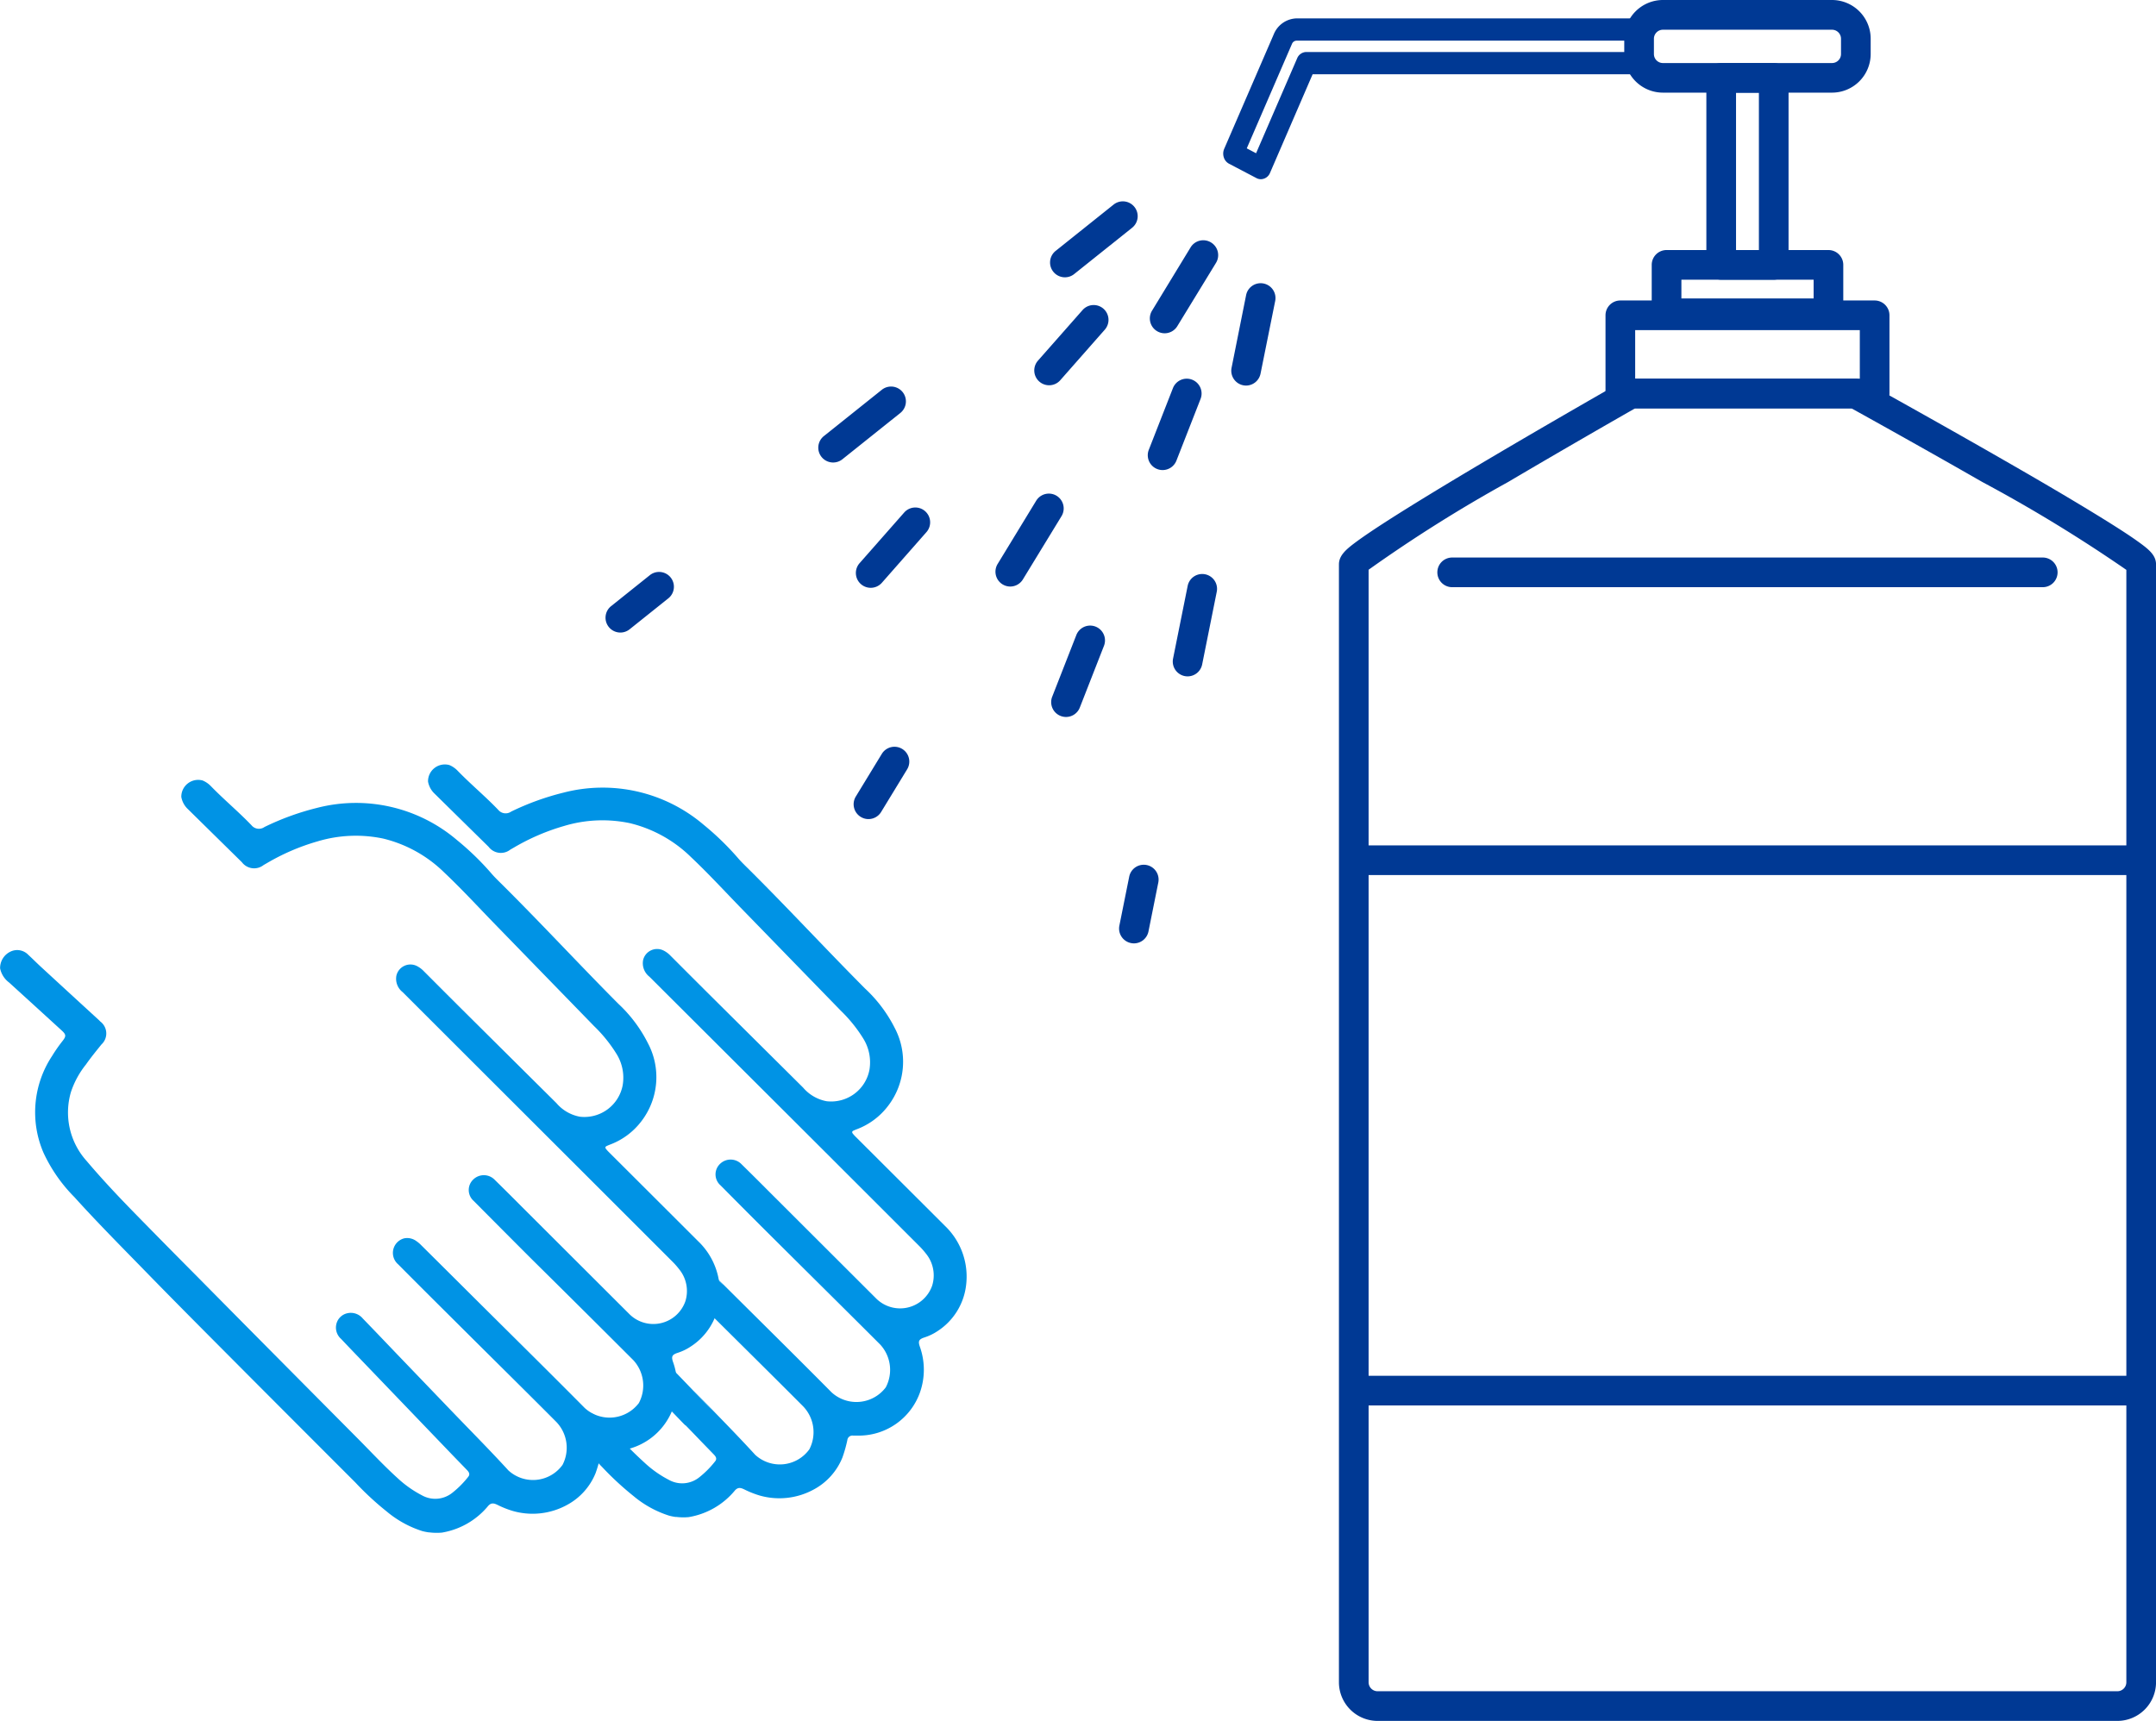
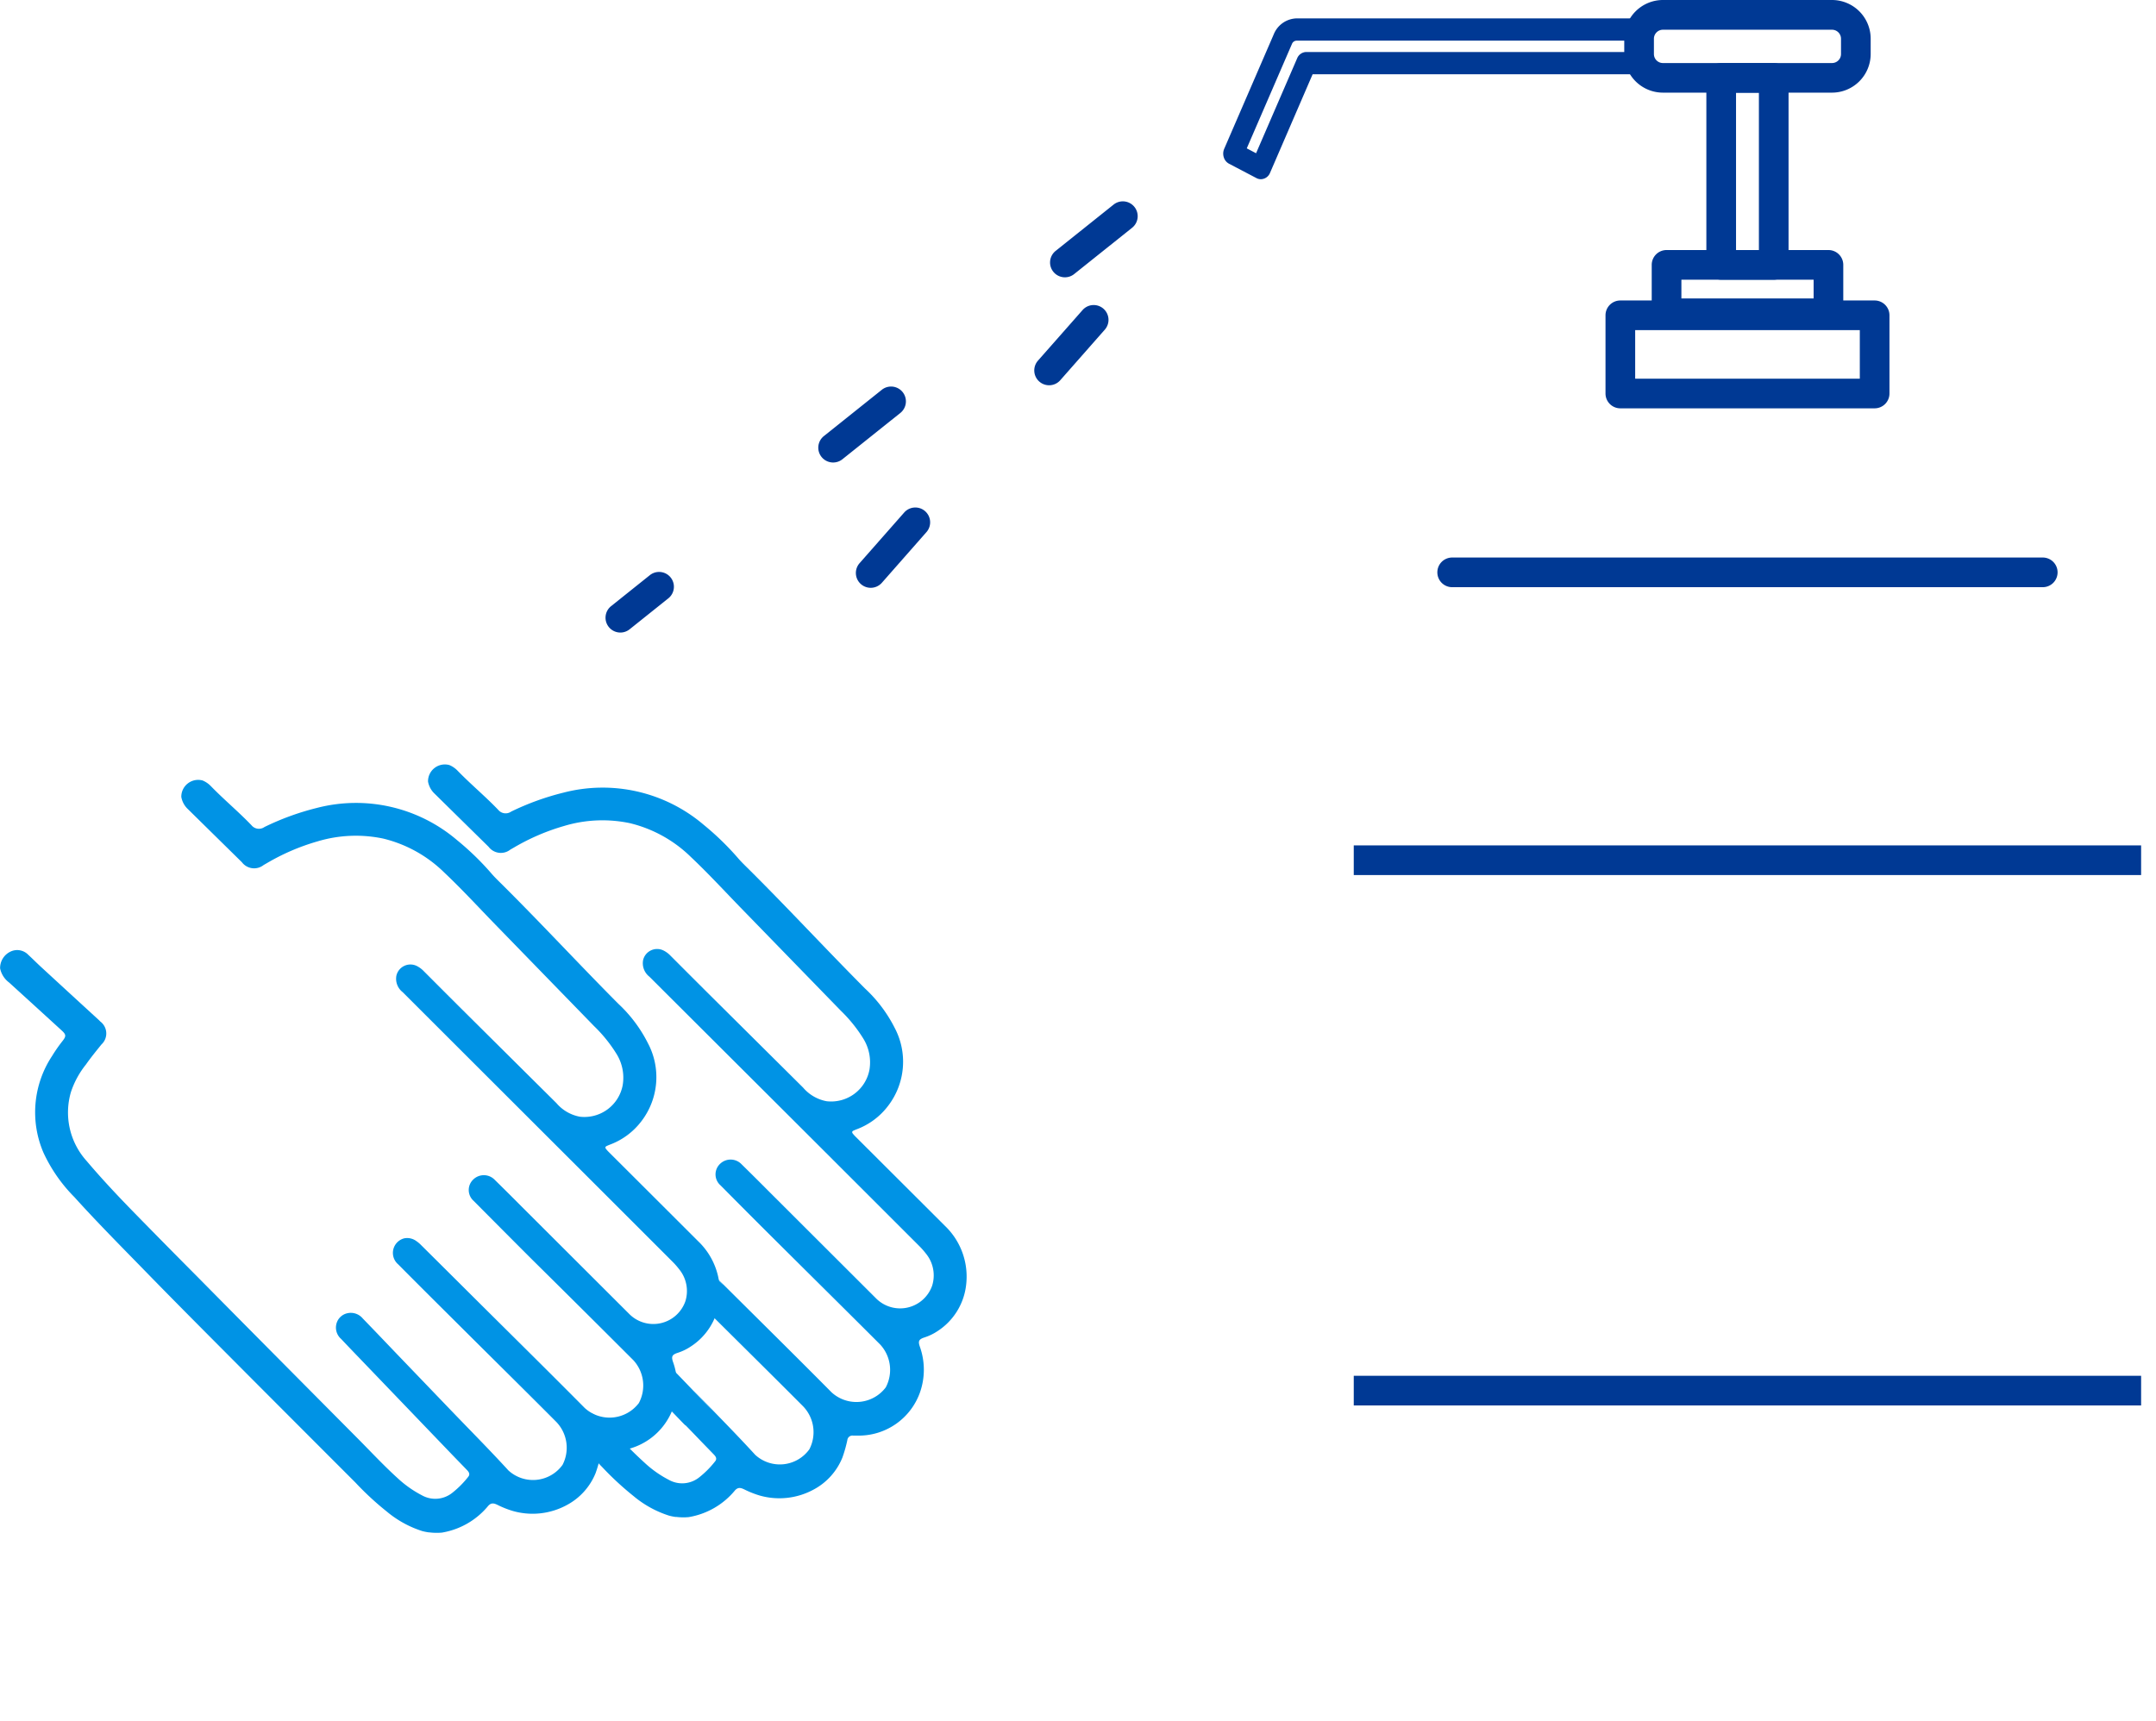
<svg xmlns="http://www.w3.org/2000/svg" id="グループ_39118" data-name="グループ 39118" width="126.51" height="101" viewBox="0 0 126.51 101">
  <defs>
    <clipPath id="clip-path">
      <rect id="長方形_12978" data-name="長方形 12978" width="126.51" height="101" fill="none" />
    </clipPath>
  </defs>
  <g id="グループ_39117" data-name="グループ 39117" clip-path="url(#clip-path)">
    <path id="パス_394" data-name="パス 394" d="M17.45,62.256,28.149,52.2l3.68,3.49s4.072-1.95,6.406-1.717,7.084,4.2,9.035,6.469,5.176,5.324,5.176,5.324,1.76,2.354,1.527,3.457a6.919,6.919,0,0,1-1.315,2.461c-.064.043-1.272,1.1-1.272,1.1S55.1,77.2,56.222,78.409s2.078,2.469,1.76,3.547-2.905,2.837-2.905,2.837.17,2.206.105,2.779a3.672,3.672,0,0,1-2.015,2.248,8.04,8.04,0,0,1-1.972.233s-.679,3.33-1.634,3.351-2.842.149-3.754-.487-1.1.512-1.1.512-2.376,1.949-3.5,1.5S28.563,82.5,28.563,82.5,20.185,73.5,20.1,73.417a13.125,13.125,0,0,1-.381-3.408c.106-.976,2.206-3.181,2.142-3.479a19.736,19.736,0,0,0-2.694-2.5,23.322,23.322,0,0,1-1.716-1.771" transform="translate(-2.262 -6.767)" fill="none" fill-rule="evenodd" />
    <path id="パス_395" data-name="パス 395" d="M43.4,95.712a3.215,3.215,0,0,1-.4-.08,6.145,6.145,0,0,1-2.088-1.151,17.552,17.552,0,0,1-1.837-1.7c-2-2-1.7-4.442.194-2.534.755.761,1.486,1.547,2.279,2.266a6.378,6.378,0,0,0,1.44,1.019,1.6,1.6,0,0,0,1.779-.146,5.561,5.561,0,0,0,.93-.935c.135-.158.042-.291-.073-.41-.282-.293-.567-.583-.849-.877-1.795-1.869.152.192-1.643-1.678-.385-.4-.77-.8-1.153-1.205a.884.884,0,0,1-.271-.89.849.849,0,0,1,.665-.621.908.908,0,0,1,.879.312c.671.691,1.335,1.389,2,2.083,1.063,1.106-1.616-1.72-.554-.614,1.123,1.169,2.267,2.319,3.36,3.516a2.135,2.135,0,0,0,3.174-.329,2.186,2.186,0,0,0-.369-2.524c-1.714-1.722-3.444-3.428-5.166-5.141-1.371-1.366.158.2-1.2-1.177a.867.867,0,1,1,1.071-1.364,1.689,1.689,0,0,1,.264.222c1.06,1.051-.785-.82.273.233,2.145,2.135,4.3,4.259,6.432,6.41a2.157,2.157,0,0,0,3.177-.292,2.191,2.191,0,0,0-.322-2.511c-1.991-1.992-3.995-3.971-5.991-5.958q-1.7-1.688-3.38-3.387a.852.852,0,0,1-.024-1.268.888.888,0,0,1,1.262.034c.51.5,1.013,1,1.517,1.507q3.192,3.186,6.383,6.373a1.992,1.992,0,0,0,3.28-.766,2.021,2.021,0,0,0-.369-1.879,4.5,4.5,0,0,0-.375-.427q-3.708-3.708-7.418-7.412L41.845,64a1,1,0,0,1-.368-.977.845.845,0,0,1,1.185-.565,1.467,1.467,0,0,1,.423.312q1.035,1.038,2.073,2.073l5.706,5.667a2.383,2.383,0,0,0,1.38.8,2.288,2.288,0,0,0,2.514-1.846,2.646,2.646,0,0,0-.374-1.851A8.449,8.449,0,0,0,53.08,66q-2.9-2.983-5.8-5.967c-.994-1.021-1.957-2.072-2.993-3.05A7.694,7.694,0,0,0,40.7,54.991a7.8,7.8,0,0,0-3.859.164,12.757,12.757,0,0,0-2.924,1.254l-.229.132a.9.9,0,0,1-1.279-.165q-1.582-1.555-3.163-3.112a1.286,1.286,0,0,1-.39-.718.988.988,0,0,1,1.251-.966,1.443,1.443,0,0,1,.482.33c.77.795,1.622,1.5,2.387,2.3a.563.563,0,0,0,.76.1A15.426,15.426,0,0,1,36.8,53.2a9.141,9.141,0,0,1,8.224,1.881,16.368,16.368,0,0,1,2.081,2.029c.2.223.416.428.628.639,2.289,2.278,4.482,4.65,6.759,6.94A8.209,8.209,0,0,1,56.236,67a4.251,4.251,0,0,1-.377,4.573,4.123,4.123,0,0,1-1.869,1.391c-.057.023-.113.045-.168.071-.088.042-.1.1-.039.178s.125.143.192.21q2.607,2.6,5.217,5.206a4.118,4.118,0,0,1,1.234,3.5,3.722,3.722,0,0,1-1.679,2.677,3.076,3.076,0,0,1-.749.363c-.343.111-.4.217-.277.563a4.022,4.022,0,0,1-.008,2.695,3.811,3.811,0,0,1-3.542,2.508c-.122,0-.245,0-.366,0a.3.3,0,0,0-.346.273,7.965,7.965,0,0,1-.289,1.017,3.692,3.692,0,0,1-1.662,1.862,4.209,4.209,0,0,1-3.213.358,5.568,5.568,0,0,1-.864-.344c-.219-.107-.379-.152-.561.046a4.466,4.466,0,0,1-2.722,1.572,3.438,3.438,0,0,1-.751-.015" transform="translate(-3.74 -6.679)" fill="#0093e5" fill-rule="evenodd" />
    <path id="パス_396" data-name="パス 396" d="M.939,63.379,11.587,53.33l3.622,3.414s4.072-1.951,6.405-1.718,7.085,4.2,9.036,6.469,5.175,5.324,5.175,5.324,1.761,2.353,1.527,3.457a6.937,6.937,0,0,1-1.315,2.461c-.064.042-1.273,1.1-1.273,1.1s3.712,4.412,4.837,5.621,2.078,2.469,1.761,3.547-2.906,2.837-2.906,2.837.17,2.206.106,2.779a3.67,3.67,0,0,1-2.015,2.248,8.049,8.049,0,0,1-1.973.233s-.679,3.33-1.633,3.352-2.843.148-3.755-.488-1.1.513-1.1.513-2.375,1.948-3.5,1.5-12.642-12.43-12.642-12.43S3.564,74.547,3.48,74.469A13.078,13.078,0,0,1,3.1,71.06C3.2,70.085,5.3,67.879,5.24,67.582a19.789,19.789,0,0,0-2.694-2.5,19.16,19.16,0,0,1-1.608-1.7" transform="translate(-0.122 -6.913)" fill="none" fill-rule="evenodd" />
    <path id="パス_397" data-name="パス 397" d="M25.178,96.752a3.377,3.377,0,0,1-.4-.079,6.154,6.154,0,0,1-2.088-1.151,17.2,17.2,0,0,1-1.837-1.7q-3-3-6-6.008c-2.125-2.137-4.257-4.266-6.359-6.425-1.391-1.428-2.8-2.843-4.134-4.323a9.109,9.109,0,0,1-1.814-2.612,5.992,5.992,0,0,1,.508-5.661,8.971,8.971,0,0,1,.616-.884c.219-.279.215-.374-.05-.617Q2.08,65.884.538,64.481a1.376,1.376,0,0,1-.532-.836,1.065,1.065,0,0,1,.608-.98.9.9,0,0,1,1.05.192c.25.229.488.471.737.7q1.691,1.558,3.386,3.111c.035.032.068.067.1.1a.877.877,0,0,1,.064,1.348c-.311.386-.624.769-.909,1.175a5.185,5.185,0,0,0-.88,1.617,4.251,4.251,0,0,0,.923,4.045c.9,1.064,1.852,2.074,2.824,3.069q1.8,1.841,3.616,3.667,1.917,1.941,3.837,3.878,2.838,2.862,5.679,5.722c.755.762,1.485,1.546,2.279,2.267a6.454,6.454,0,0,0,1.44,1.019,1.6,1.6,0,0,0,1.779-.147,5.627,5.627,0,0,0,.931-.934c.134-.158.041-.292-.074-.41-.282-.293-.567-.584-.849-.877L21.166,86.6c-.385-.4-.77-.8-1.152-1.206a.881.881,0,0,1-.272-.89.85.85,0,0,1,.665-.621.911.911,0,0,1,.879.312c.671.691,1.335,1.389,2,2.084L26.475,89.6c1.123,1.17,2.267,2.32,3.36,3.516a2.135,2.135,0,0,0,3.174-.329,2.185,2.185,0,0,0-.369-2.523c-1.714-1.722-3.444-3.428-5.166-5.142-1.371-1.365-2.745-2.727-4.106-4.1a.883.883,0,0,1,.339-1.527.9.9,0,0,1,.731.164,1.69,1.69,0,0,1,.264.222q1.59,1.578,3.177,3.159c2.145,2.134,4.3,4.258,6.432,6.409a2.157,2.157,0,0,0,3.177-.292,2.191,2.191,0,0,0-.322-2.511q-2.987-2.987-5.992-5.957Q29.48,78.994,27.8,77.3a.851.851,0,0,1-.024-1.267.888.888,0,0,1,1.262.033c.51.5,1.013,1,1.517,1.507q3.192,3.187,6.383,6.373a1.991,1.991,0,0,0,3.28-.766,2.017,2.017,0,0,0-.37-1.878,4.275,4.275,0,0,0-.375-.428q-3.706-3.708-7.417-7.412-4.214-4.208-8.427-8.418a.993.993,0,0,1-.368-.976.846.846,0,0,1,1.185-.566,1.5,1.5,0,0,1,.423.312q1.035,1.038,2.073,2.074,2.851,2.833,5.706,5.666a2.374,2.374,0,0,0,1.38.8A2.286,2.286,0,0,0,36.539,70.5a2.644,2.644,0,0,0-.374-1.85,8.421,8.421,0,0,0-1.3-1.608q-2.9-2.982-5.8-5.966c-.994-1.022-1.957-2.073-2.993-3.05a7.7,7.7,0,0,0-3.582-1.995,7.8,7.8,0,0,0-3.859.164A12.8,12.8,0,0,0,15.7,57.449l-.229.132a.9.9,0,0,1-1.279-.165q-1.582-1.555-3.163-3.112a1.283,1.283,0,0,1-.39-.718.988.988,0,0,1,1.251-.965,1.43,1.43,0,0,1,.482.33c.77.794,1.622,1.5,2.387,2.3a.563.563,0,0,0,.76.1,15.426,15.426,0,0,1,3.068-1.118,9.139,9.139,0,0,1,8.224,1.882,16.3,16.3,0,0,1,2.081,2.028c.2.223.415.428.627.639,2.29,2.279,4.483,4.65,6.76,6.94a8.209,8.209,0,0,1,1.739,2.316,4.25,4.25,0,0,1-.376,4.573A4.127,4.127,0,0,1,35.77,74c-.057.023-.113.046-.168.072-.089.042-.1.1-.039.178s.125.144.192.21q2.607,2.6,5.217,5.207a4.112,4.112,0,0,1,1.233,3.5,3.718,3.718,0,0,1-1.679,2.678,3.086,3.086,0,0,1-.749.363c-.343.111-.4.216-.277.562a4.03,4.03,0,0,1-.008,2.7,3.813,3.813,0,0,1-3.542,2.508c-.122,0-.245,0-.366,0a.3.3,0,0,0-.346.273,8.136,8.136,0,0,1-.288,1.017,3.694,3.694,0,0,1-1.662,1.862,4.206,4.206,0,0,1-3.213.358,5.564,5.564,0,0,1-.864-.343c-.219-.108-.379-.153-.561.045a4.464,4.464,0,0,1-2.722,1.573,3.437,3.437,0,0,1-.751-.016" transform="translate(0 -6.814)" fill="#0093e5" fill-rule="evenodd" />
    <path id="パス_399" data-name="パス 399" d="M84.673,10.679a.545.545,0,0,1-.254-.064L82.8,9.766a.635.635,0,0,1-.3-.371.714.714,0,0,1,.024-.5l2.908-6.721a1.491,1.491,0,0,1,1.343-.934h20.244a.625.625,0,0,1,.592.653V3.867a.625.625,0,0,1-.592.653H87.712l-2.5,5.788A.59.59,0,0,1,84.673,10.679Zm-.825-1.811.546.287,2.41-5.57a.59.59,0,0,1,.534-.372h19.088V2.547H86.774a.3.3,0,0,0-.274.191Z" transform="translate(-10.69 -0.161)" fill="#003994" />
    <path id="パス_400" data-name="パス 400" d="M137.472,102.172a1.4,1.4,0,0,1-1.4,1.4H92.666a1.4,1.4,0,0,1-1.4-1.4V36.566c0-.773,16.278-10.031,16.278-10.031H120.7s16.773,9.258,16.773,10.031Z" transform="translate(-11.831 -3.44)" fill="none" fill-rule="evenodd" />
-     <path id="パス_401" data-name="パス 401" d="M135.944,104.31H92.536a2.271,2.271,0,0,1-2.268-2.268V36.436c0-.538.437-.9,1.054-1.354.437-.321,1.073-.749,1.89-1.272,1.359-.869,3.25-2.023,5.621-3.428,4.03-2.387,8.112-4.71,8.153-4.733a.87.87,0,0,1,.43-.114H120.57a.87.87,0,0,1,.421.108c.042.023,4.248,2.346,8.4,4.733,2.443,1.4,4.391,2.558,5.791,3.427.842.523,1.5.95,1.946,1.271.656.468,1.086.815,1.086,1.362v65.606A2.271,2.271,0,0,1,135.944,104.31ZM92.009,36.748v65.294a.528.528,0,0,0,.527.527h43.408a.528.528,0,0,0,.528-.527V36.756a87.494,87.494,0,0,0-8.445-5.154c-3.46-1.983-6.845-3.862-7.682-4.325h-12.7c-.828.472-4.1,2.343-7.443,4.318A84.489,84.489,0,0,0,92.009,36.748Z" transform="translate(-11.702 -3.31)" fill="#003994" />
    <path id="線_138" data-name="線 138" d="M46.2.741H0V-1H46.2Z" transform="translate(79.436 50.616)" fill="#003994" />
    <path id="線_139" data-name="線 139" d="M46.2.741H0V-1H46.2Z" transform="translate(79.436 81.745)" fill="#003994" />
    <path id="線_140" data-name="線 140" d="M34.524.741H-.13A.87.87,0,0,1-1-.13.87.87,0,0,1-.13-1H34.524a.87.87,0,0,1,.87.87A.87.87,0,0,1,34.524.741Z" transform="translate(85.341 33.721)" fill="#003994" />
    <rect id="長方形_12970" data-name="長方形 12970" width="14.922" height="4.589" transform="translate(95.078 18.506)" fill="none" />
    <path id="長方形_12971" data-name="長方形 12971" d="M-.13-1H14.792a.87.87,0,0,1,.87.87V4.46a.87.87,0,0,1-.87.87H-.13A.87.87,0,0,1-1,4.46V-.13A.87.87,0,0,1-.13-1ZM13.922.741H.741V3.589H13.922Z" transform="translate(95.208 18.635)" fill="#003994" />
    <rect id="長方形_12972" data-name="長方形 12972" width="9.496" height="2.837" transform="translate(97.79 15.546)" fill="none" />
    <path id="長方形_12973" data-name="長方形 12973" d="M-.13-1h9.5a.87.87,0,0,1,.87.87V2.707a.87.87,0,0,1-.87.87H-.13A.87.87,0,0,1-1,2.707V-.13A.87.87,0,0,1-.13-1ZM8.5.741H.741v1.1H8.5Z" transform="translate(97.92 15.675)" fill="#003994" />
-     <path id="長方形_12974" data-name="長方形 12974" d="M1.607,0h9.506A1.607,1.607,0,0,1,12.72,1.607v.487A1.606,1.606,0,0,1,11.114,3.7H1.606A1.606,1.606,0,0,1,0,2.094V1.607A1.607,1.607,0,0,1,1.607,0Z" transform="translate(96.178 0.87)" fill="none" />
    <path id="長方形_12975" data-name="長方形 12975" d="M1.269-1h9.922A2.272,2.272,0,0,1,13.46,1.269v.9a2.271,2.271,0,0,1-2.268,2.268H1.268A2.271,2.271,0,0,1-1,2.172v-.9A2.272,2.272,0,0,1,1.269-1Zm9.923,3.7a.528.528,0,0,0,.527-.527v-.9a.529.529,0,0,0-.528-.528H1.269a.529.529,0,0,0-.528.528v.9a.528.528,0,0,0,.527.527Z" transform="translate(96.308 1)" fill="#003994" />
    <rect id="長方形_12976" data-name="長方形 12976" width="3.083" height="10.975" transform="translate(100.997 4.57)" fill="none" />
    <path id="長方形_12977" data-name="長方形 12977" d="M-.13-1H2.953a.87.87,0,0,1,.87.87V10.846a.87.87,0,0,1-.87.87H-.13a.87.87,0,0,1-.87-.87V-.13A.87.87,0,0,1-.13-1ZM2.083.741H.741V9.975H2.083Z" transform="translate(101.126 4.7)" fill="#003994" />
    <path id="線_141" data-name="線 141" d="M-.129,24.307a.869.869,0,0,1-.68-.327.87.87,0,0,1,.136-1.223l2.287-1.828A.87.87,0,0,1,2.7,22.288L.414,24.116A.867.867,0,0,1-.129,24.307Zm12.485-9.98a.87.87,0,0,1-.544-1.55l3.4-2.717a.87.87,0,1,1,1.087,1.36l-3.4,2.717A.867.867,0,0,1,12.356,14.327Zm13.6-10.869a.87.87,0,0,1-.544-1.55l3.4-2.717a.87.87,0,0,1,1.223.136A.87.87,0,0,1,29.9.55L26.5,3.267A.867.867,0,0,1,25.954,3.458Z" transform="translate(36.531 12.817)" fill="#003994" />
    <path id="線_142" data-name="線 142" d="M8.57,15.6a.87.87,0,0,1-.653-1.446l2.617-2.972a.87.87,0,0,1,1.306,1.15L9.223,15.307A.868.868,0,0,1,8.57,15.6ZM19.038,3.713a.87.87,0,0,1-.653-1.446L21-.7a.87.87,0,0,1,1.228-.078A.87.87,0,0,1,22.309.446L19.692,3.418A.868.868,0,0,1,19.038,3.713Z" transform="translate(42.522 18.898)" fill="#003994" />
-     <path id="線_143" data-name="線 143" d="M-.13,32.969a.866.866,0,0,1-.452-.127.87.87,0,0,1-.29-1.2l1.524-2.5a.87.87,0,0,1,1.486.906l-1.524,2.5A.87.87,0,0,1-.13,32.969ZM8.188,19.321A.871.871,0,0,1,7.446,18l2.265-3.716a.87.87,0,0,1,1.486.906L8.932,18.9A.87.87,0,0,1,8.188,19.321Zm9.06-14.864a.871.871,0,0,1-.742-1.323L18.77-.583a.87.87,0,0,1,1.2-.29.87.87,0,0,1,.29,1.2L17.992,4.039A.87.87,0,0,1,17.248,4.457Z" transform="translate(51.091 15.103)" fill="#003994" />
-     <path id="線_144" data-name="線 144" d="M4.352,18.854a.871.871,0,0,1-.81-1.188l1.417-3.622a.87.87,0,1,1,1.621.634L5.163,18.3A.871.871,0,0,1,4.352,18.854ZM10.02,4.363a.871.871,0,0,1-.81-1.188L10.627-.447A.87.87,0,0,1,11.754-.94.87.87,0,0,1,12.248.187L10.831,3.81A.871.871,0,0,1,10.02,4.363Z" transform="translate(58.199 23.225)" fill="#003994" />
-     <path id="線_145" data-name="線 145" d="M-.129,37.745A.875.875,0,0,1-.3,37.727.87.87,0,0,1-.983,36.7l.577-2.871a.87.87,0,1,1,1.707.343L.724,37.045A.871.871,0,0,1-.129,37.745ZM3.021,22.074a.871.871,0,0,1-.854-1.042l.857-4.267a.87.87,0,0,1,1.707.343l-.857,4.267A.871.871,0,0,1,3.021,22.074ZM6.45,5.007A.871.871,0,0,1,5.6,3.965L6.453-.3A.87.87,0,0,1,7.478-.983.87.87,0,0,1,8.16.042L7.3,4.308A.871.871,0,0,1,6.45,5.007Z" transform="translate(66.666 17.622)" fill="#003994" />
  </g>
</svg>